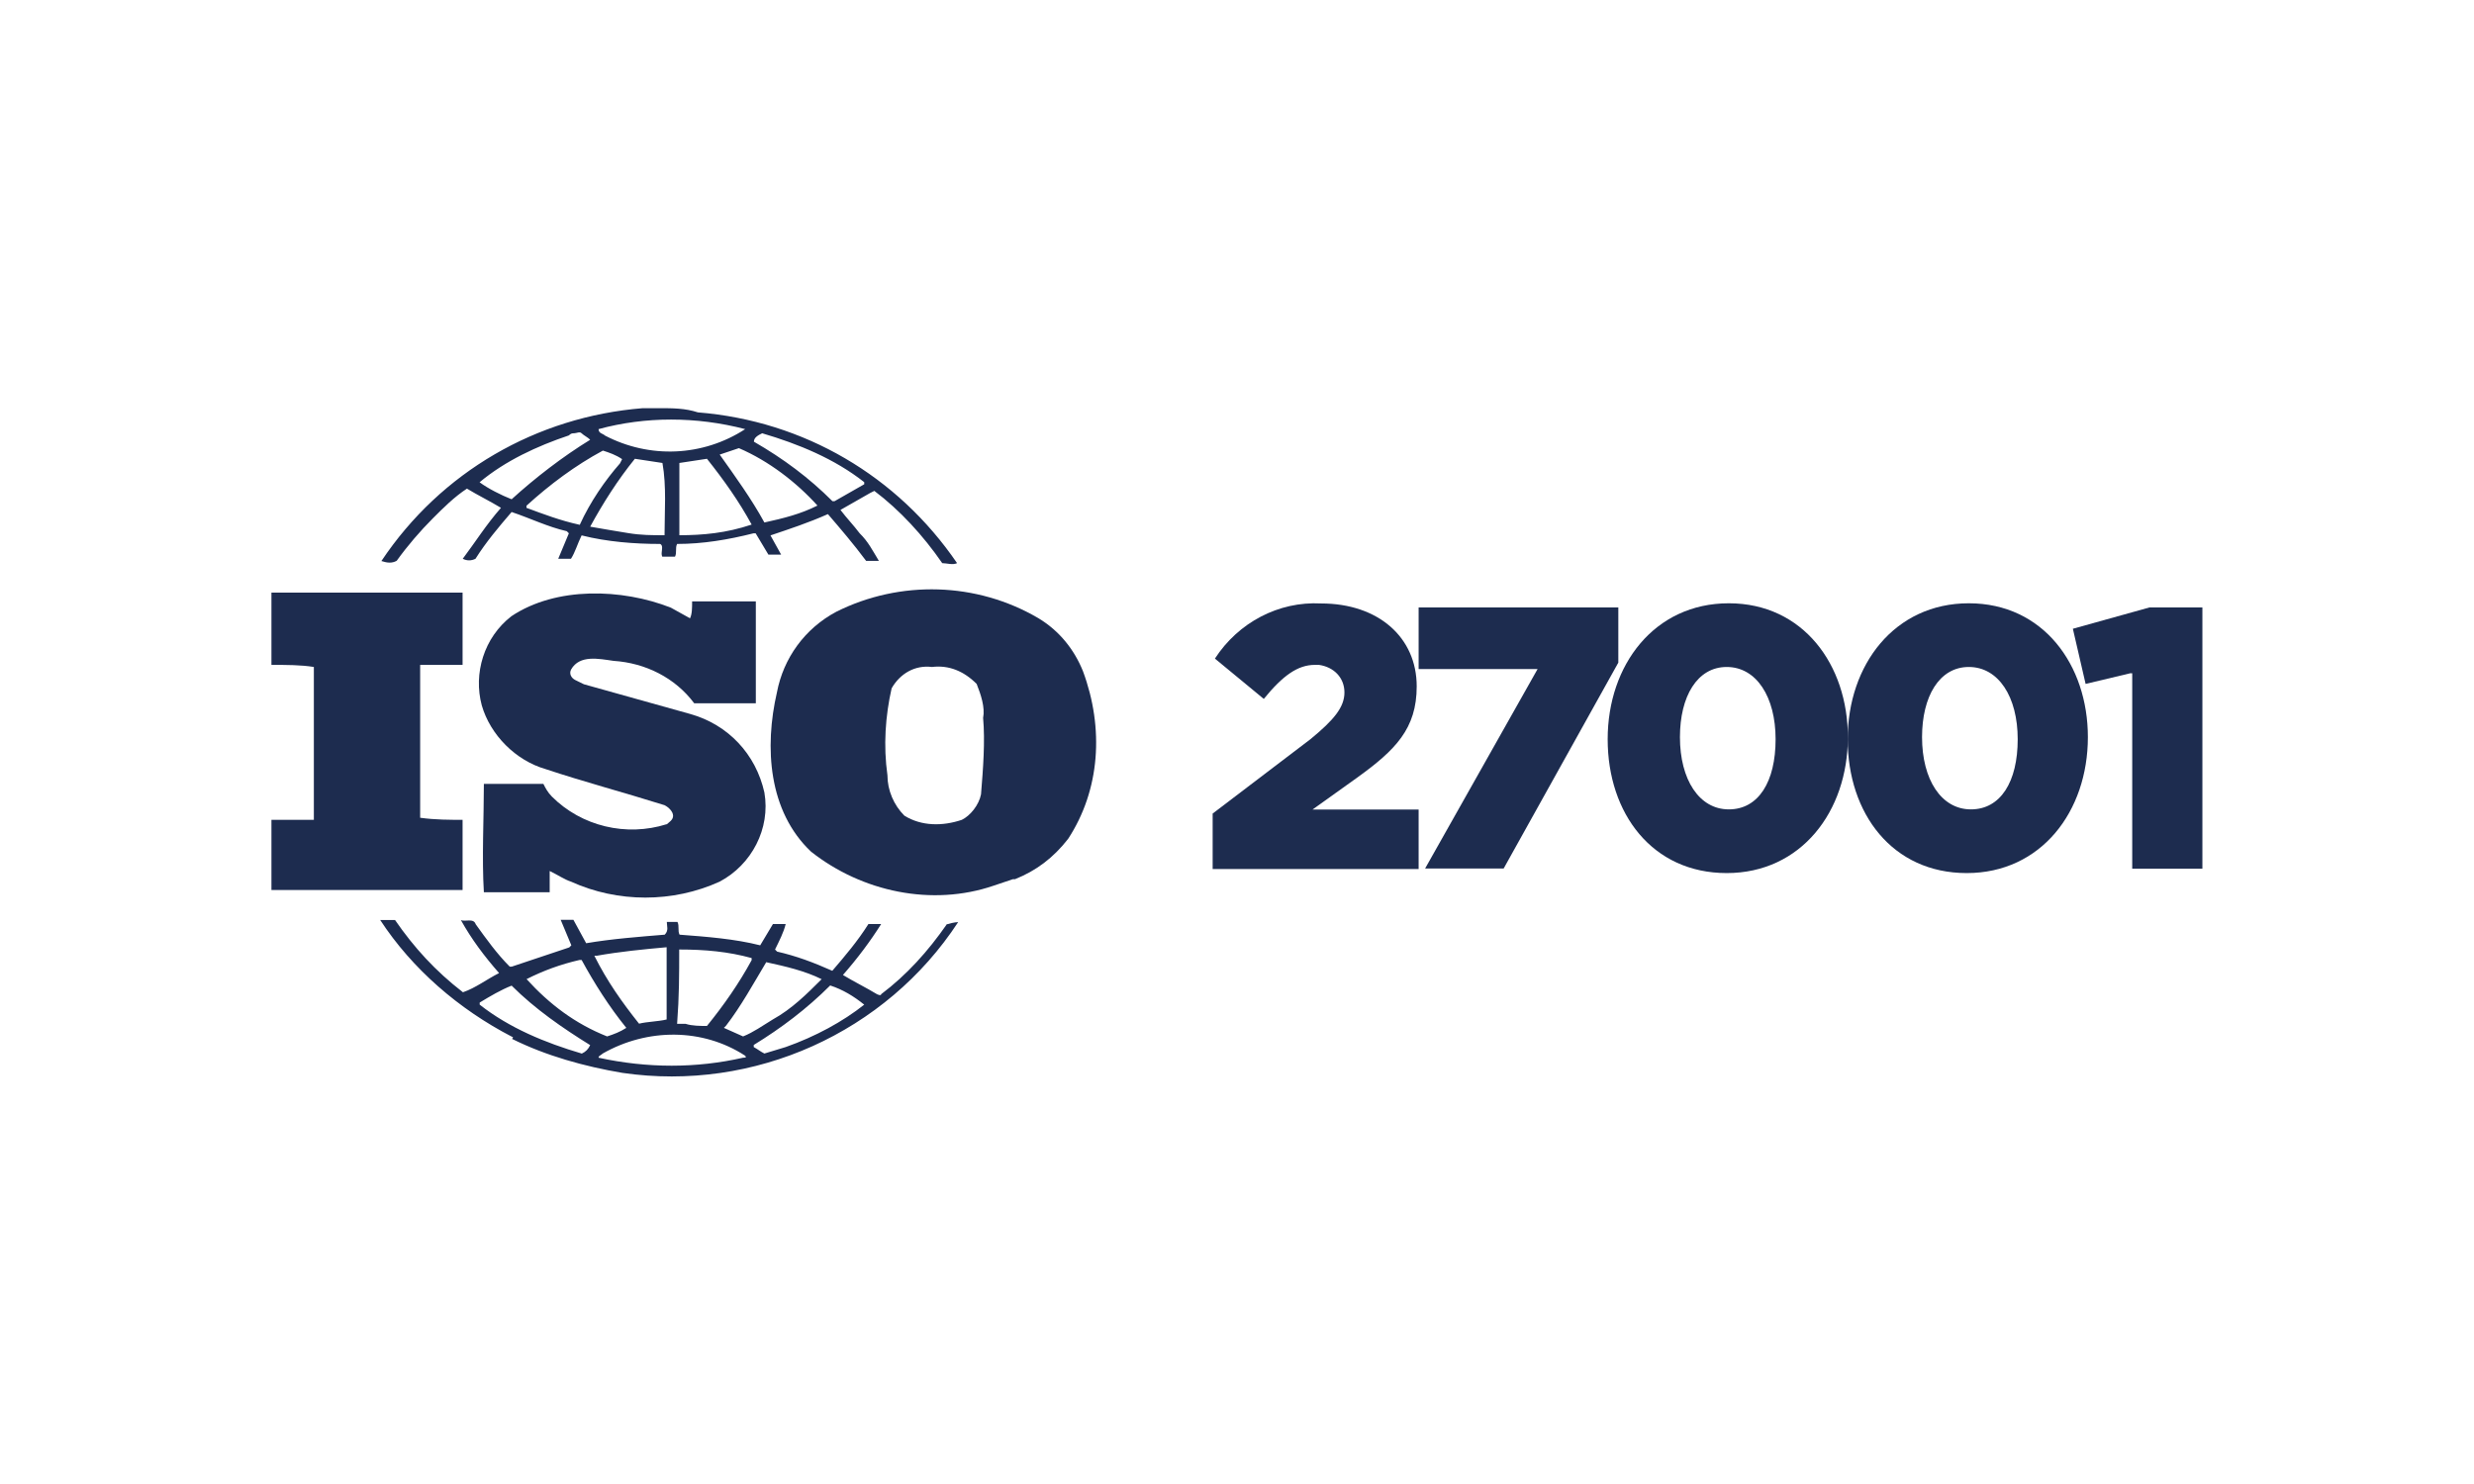
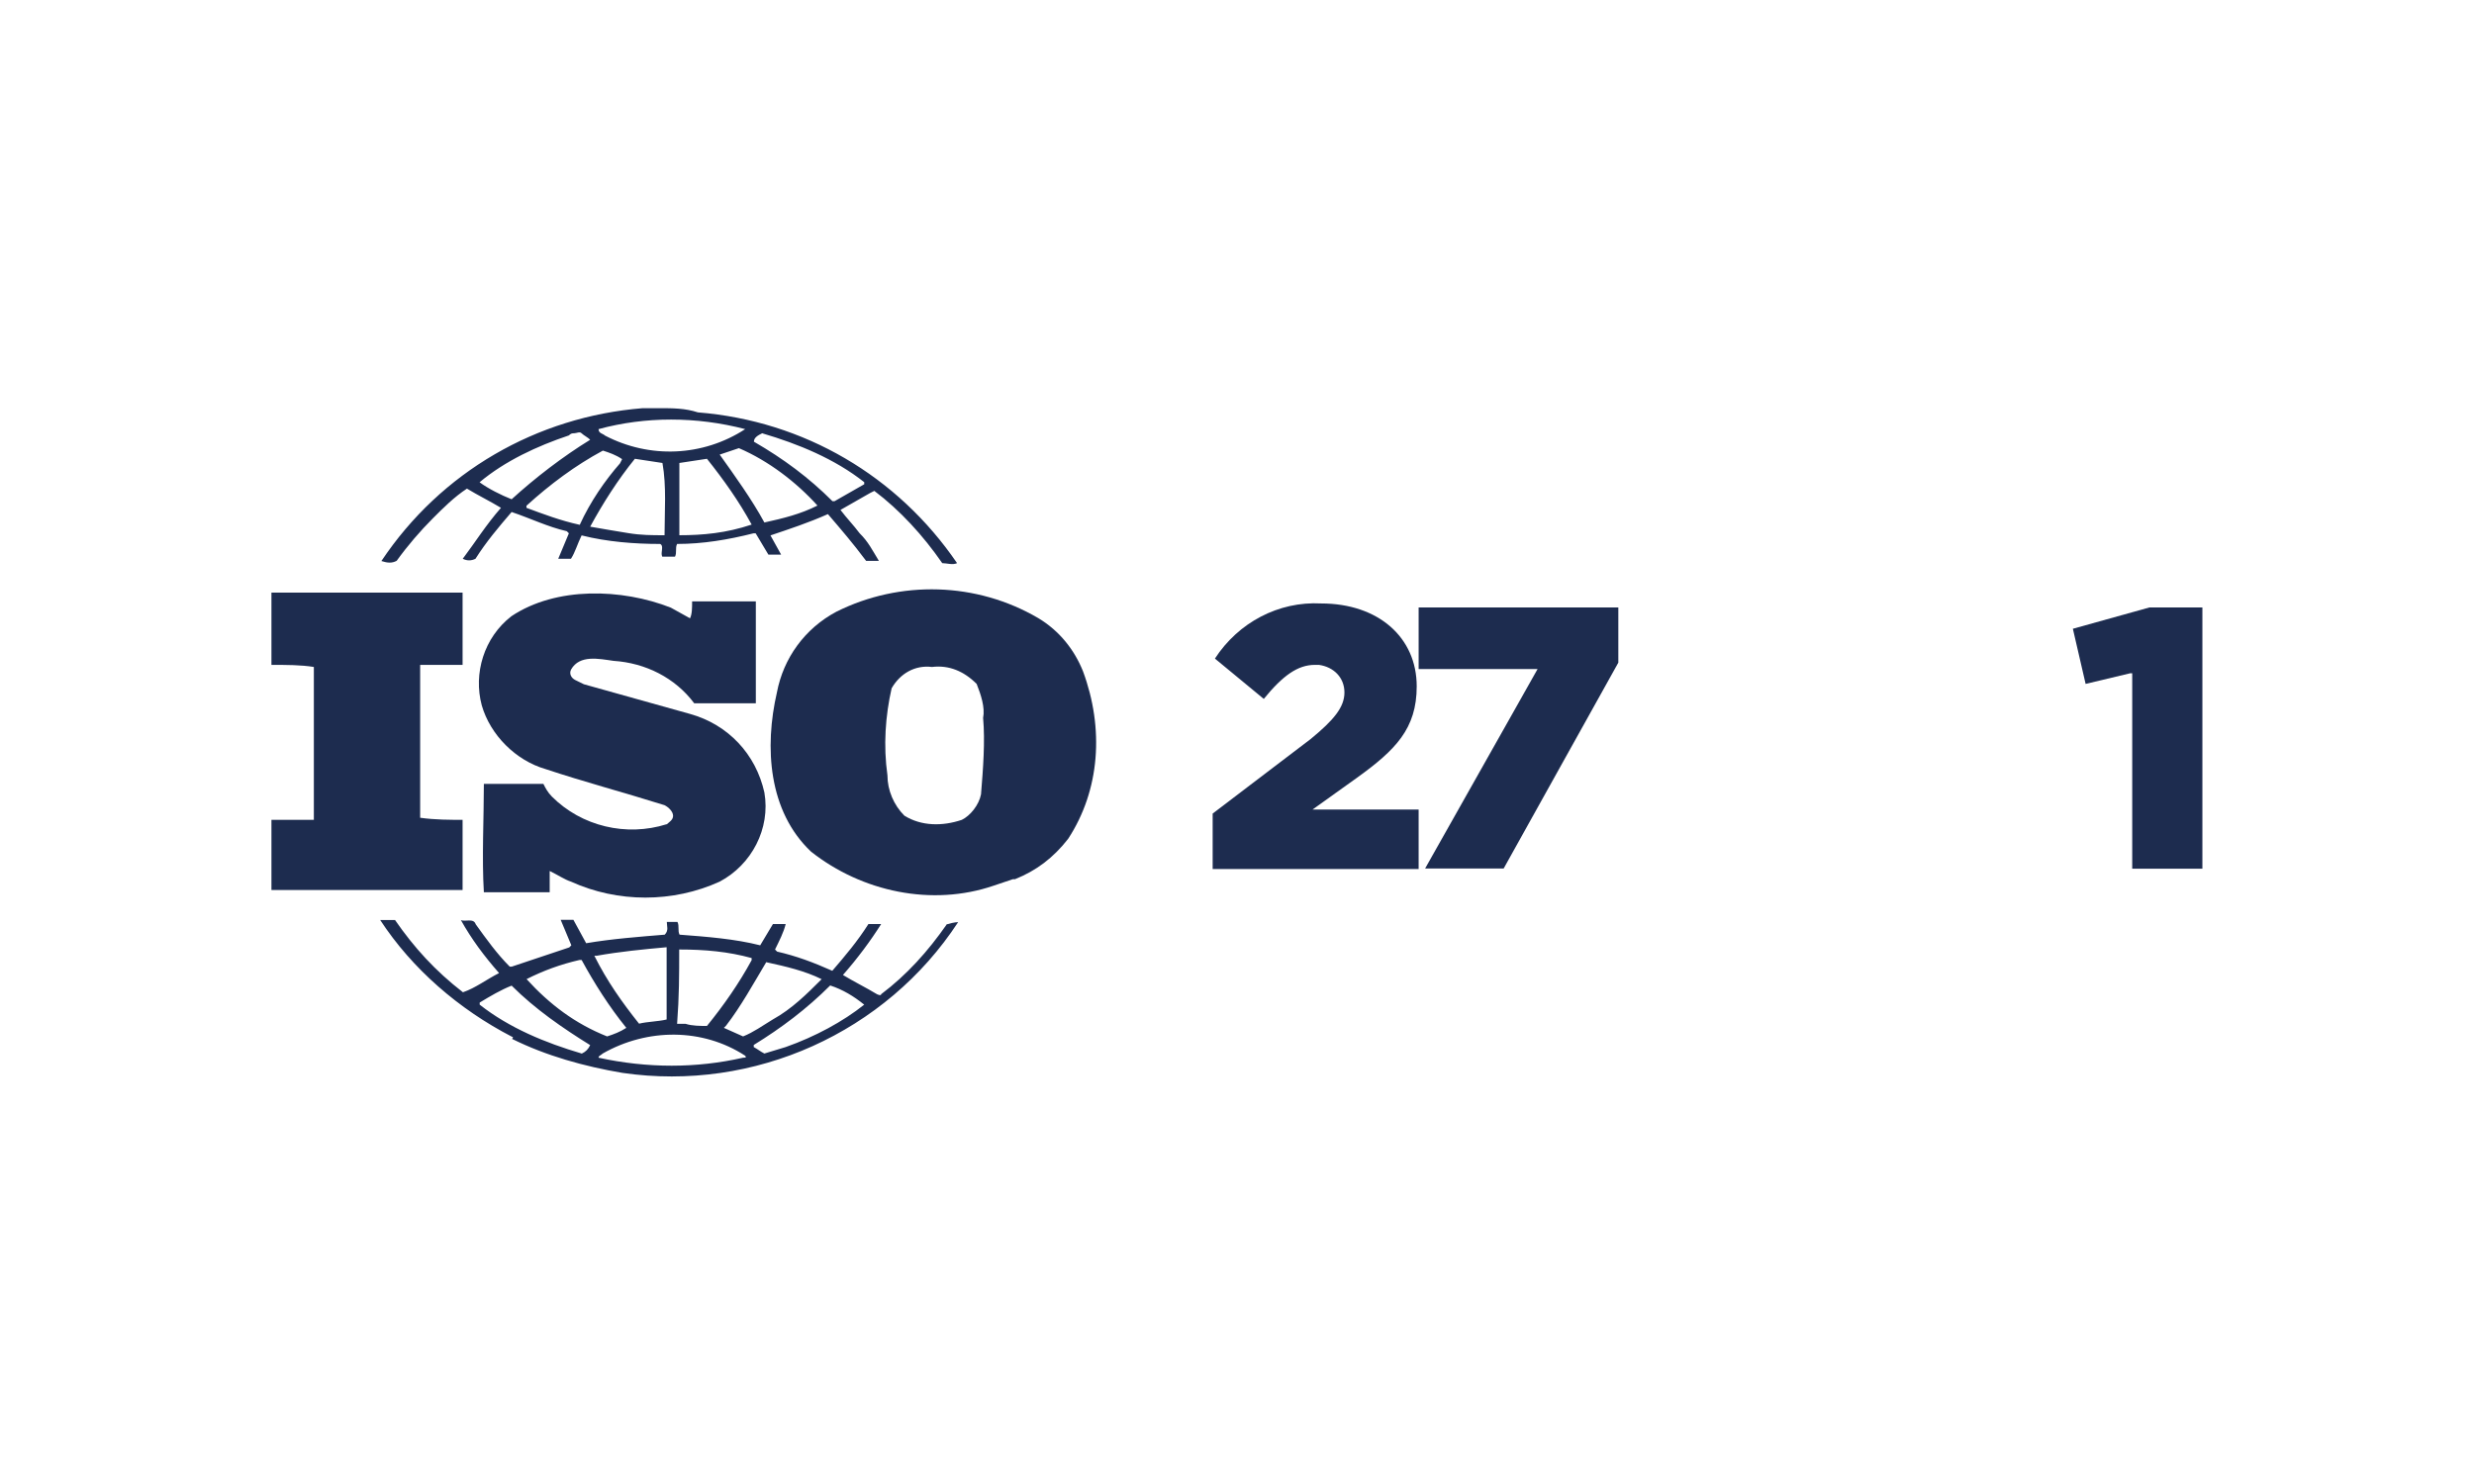
<svg xmlns="http://www.w3.org/2000/svg" id="Logo" viewBox="0 0 141.73 85.04">
  <defs>
    <style>
      .cls-1 {
        fill: #1d2c4f;
      }
    </style>
  </defs>
  <g id="Grupo_1491" data-name="Grupo 1491">
    <path id="Trazado_1768" data-name="Trazado 1768" class="cls-1" d="M62.04,38.46c-.49-1.22-1.34-2.31-2.56-3.04-3.53-2.07-7.91-2.19-11.56-.37-1.83.97-3.04,2.68-3.41,4.62-.73,3.16-.49,6.82,1.95,9.13,2.92,2.31,6.94,3.16,10.47,1.95.37-.12.73-.24,1.1-.37h.12c1.22-.49,2.19-1.22,3.04-2.31,1.83-2.8,2.07-6.33.85-9.61M56.2,45.52c-.12.61-.61,1.22-1.1,1.46-1.1.37-2.31.37-3.29-.24-.61-.61-.97-1.46-.97-2.31-.24-1.7-.12-3.41.24-4.99.49-.85,1.34-1.34,2.31-1.22.97-.12,1.83.24,2.56.97.24.61.49,1.34.37,1.95.12,1.34,0,2.92-.12,4.38" />
    <path id="Trazado_1769" data-name="Trazado 1769" class="cls-1" d="M26.63,46.98c-.85,0-1.7,0-2.56-.12v-8.76h2.43v-4.14h-10.95v4.14c.85,0,1.7,0,2.43.12v8.76h-2.43v4.02h10.95v-4.02h.12Z" />
    <path id="Trazado_1770" data-name="Trazado 1770" class="cls-1" d="M54.25,52.95c-1.1,1.58-2.31,2.92-3.77,4.02,0,.12-.24,0-.24,0-.61-.37-1.34-.73-1.95-1.1.85-.97,1.58-1.95,2.19-2.92h-.73c-.61.97-1.34,1.83-2.07,2.68-1.1-.49-2.07-.85-3.16-1.1l-.12-.12c.24-.49.49-.97.61-1.46h-.73l-.73,1.22c-1.46-.37-3.04-.49-4.62-.61-.12-.24,0-.49-.12-.73h-.61c0,.24.12.49-.12.73-1.46.12-3.04.24-4.5.49l-.73-1.34h-.73l.61,1.46-.12.12c-1.1.37-2.19.73-3.29,1.1h-.12c-.73-.73-1.34-1.58-1.95-2.43-.12-.37-.61-.12-.85-.24.61,1.1,1.34,2.07,2.19,3.04-.73.37-1.34.85-2.07,1.1-1.58-1.22-2.8-2.56-3.89-4.14h-.85c1.83,2.8,4.5,5.11,7.55,6.69h0s.12,0,0,.12c1.95.97,4.14,1.58,6.33,1.95,7.55,1.1,15.09-2.31,19.23-8.64,0,0-.24,0-.61.12M43.91,55.14h0c1.1.24,2.19.49,3.16.97-.85.85-1.7,1.7-2.8,2.31-.61.37-1.1.73-1.7.97l-1.1-.49.12-.12c.85-1.1,1.58-2.43,2.31-3.65M38.92,54.41c1.46,0,2.8.12,4.14.49v.12c-.73,1.34-1.58,2.56-2.56,3.77-.37,0-.85,0-1.22-.12h-.49c.12-1.58.12-2.8.12-4.26M34.17,54.77c1.34-.24,2.68-.37,4.02-.49v4.14c-.49.12-1.1.12-1.58.24-.97-1.22-1.83-2.43-2.56-3.89h.12ZM30.16,56.11c.97-.49,1.95-.85,3.04-1.1h.12c.73,1.34,1.58,2.68,2.56,3.89-.37.24-.73.37-1.1.49-1.83-.73-3.29-1.83-4.62-3.29h0ZM33.32,60.37c-2.07-.61-4.14-1.46-5.84-2.8v-.12c.61-.37,1.22-.73,1.83-.97,1.34,1.34,2.92,2.43,4.5,3.41-.12.24-.24.37-.49.49M42.57,60.61c-2.68.61-5.48.61-8.28,0,0-.12.12-.12.24-.24,2.56-1.46,5.72-1.46,8.15.12.12.12,0,.12-.12.12M45.01,60l-1.22.37c-.24-.12-.37-.24-.61-.37v-.12c1.58-.97,3.04-2.07,4.38-3.41.73.24,1.34.61,1.95,1.1-1.22.97-2.8,1.83-4.5,2.43" />
    <path id="Trazado_1771" data-name="Trazado 1771" class="cls-1" d="M22.73,32.13c.61-.85,1.34-1.7,2.07-2.43.61-.61,1.22-1.22,1.95-1.7.61.37,1.34.73,1.95,1.1-.85.97-1.46,1.95-2.19,2.92.24.12.49.12.73,0,.61-.97,1.34-1.83,2.07-2.68,1.1.37,2.07.85,3.16,1.1l.12.12-.61,1.46h.73c.24-.37.37-.85.61-1.34,1.46.37,3.04.49,4.5.49.24.12,0,.49.12.73h.73c.12-.24,0-.49.12-.73,1.46,0,2.92-.24,4.38-.61h.12l.73,1.22h.73l-.61-1.1h0c1.1-.37,2.19-.73,3.29-1.22.73.85,1.46,1.7,2.19,2.68h.73c-.37-.61-.61-1.1-1.1-1.58-.37-.49-.73-.85-1.1-1.34h0s1.7-.97,1.7-.97l.24-.12c1.46,1.1,2.8,2.56,3.89,4.14.24,0,.61.12.85,0-3.41-4.99-8.76-8.15-14.85-8.64h0c-.73-.24-1.46-.24-2.19-.24h-.97c-6.08.49-11.56,3.65-14.97,8.76.37.12.61.12.85,0M33.2,30.07h0c-1.1-.24-2.07-.61-3.04-.97v-.12c1.34-1.22,2.8-2.31,4.38-3.16.37.12.73.24,1.1.49l-.12.24c-.85.97-1.7,2.19-2.31,3.53M38.07,30.67c-.73,0-1.34,0-2.07-.12s-1.46-.24-2.19-.37c.73-1.34,1.58-2.68,2.56-3.89l1.58.24c.24,1.34.12,2.8.12,4.14M38.92,30.67v-4.14l1.58-.24c.97,1.22,1.83,2.43,2.56,3.77-1.46.49-2.8.61-4.14.61M46.83,28.97c-.97.49-1.95.73-3.04.97-.73-1.34-1.7-2.68-2.56-3.89.37-.12.73-.24,1.1-.37,1.7.73,3.29,1.95,4.5,3.29h0ZM43.67,24.83c2.07.61,4.14,1.46,5.84,2.8v.12l-1.7.97h-.12c-1.34-1.34-2.8-2.43-4.5-3.41,0-.24.24-.37.49-.49M42.69,24.59h0c-2.43,1.58-5.48,1.7-8.03.37-.12-.12-.37-.12-.37-.37,2.68-.73,5.6-.73,8.4,0M27.48,27.63c1.46-1.22,3.29-2.07,5.11-2.68q.12-.12.24-.12h0c.24,0,.37-.12.49,0,.12.12.37.24.49.37-1.58.97-3.16,2.19-4.5,3.41-.61-.24-1.34-.61-1.83-.97h0Z" />
    <path id="Trazado_1772" data-name="Trazado 1772" class="cls-1" d="M38.19,47.23c-2.31.73-4.87.12-6.57-1.58-.24-.24-.37-.49-.49-.73h-3.41c0,1.95-.12,4.26,0,6.21h3.77v-1.22c.49.24.85.49,1.22.61,2.68,1.22,5.84,1.22,8.52,0,1.83-.97,2.92-3.04,2.56-5.11-.49-2.19-2.07-3.89-4.26-4.5l-6.08-1.7-.49-.24c-.24-.12-.37-.37-.24-.61.49-.85,1.58-.61,2.43-.49,1.83.12,3.53.97,4.62,2.43h3.53v-5.84h-3.65c0,.37,0,.73-.12.97l-1.1-.61c-2.8-1.1-6.57-1.22-9.13.49-1.58,1.22-2.19,3.29-1.7,5.11.49,1.7,1.95,3.16,3.65,3.65,2.19.73,4.5,1.34,6.82,2.07.24.12.49.37.49.61,0,.24-.24.37-.37.49" />
    <path id="Trazado_1773" data-name="Trazado 1773" class="cls-1" d="M69.47,46.62l5.6-4.26c1.34-1.1,1.95-1.83,1.95-2.68s-.61-1.46-1.46-1.58h-.24c-.97,0-1.83.61-2.92,1.95l-2.8-2.31c1.34-2.07,3.65-3.29,6.08-3.16,3.29,0,5.48,1.95,5.48,4.75h0c0,2.43-1.22,3.65-3.41,5.23l-2.56,1.83h6.08v3.41h-11.8v-3.16Z" />
    <path id="Trazado_1774" data-name="Trazado 1774" class="cls-1" d="M88.09,38.34h-6.82v-3.53h11.44v3.16l-6.57,11.8h-4.5l6.45-11.44Z" />
-     <path id="Trazado_1775" data-name="Trazado 1775" class="cls-1" d="M92.1,42.36h0c0-4.26,2.68-7.79,6.94-7.79s6.82,3.53,6.82,7.67h0c0,4.26-2.68,7.79-6.94,7.79s-6.82-3.41-6.82-7.67M101.72,42.36h0c0-2.43-1.1-4.14-2.8-4.14s-2.68,1.7-2.68,4.02h0c0,2.43,1.1,4.14,2.8,4.14s2.68-1.58,2.68-4.02" />
-     <path id="Trazado_1776" data-name="Trazado 1776" class="cls-1" d="M105.85,42.36h0c0-4.26,2.68-7.79,6.94-7.79s6.82,3.53,6.82,7.67h0c0,4.26-2.68,7.79-6.94,7.79s-6.82-3.41-6.82-7.67M115.59,42.36h0c0-2.43-1.1-4.14-2.8-4.14s-2.68,1.7-2.68,4.02h0c0,2.43,1.1,4.14,2.8,4.14s2.68-1.58,2.68-4.02" />
    <path id="Trazado_1777" data-name="Trazado 1777" class="cls-1" d="M122.04,38.58l-2.56.61-.73-3.16,4.38-1.22h3.04v14.97h-4.02v-11.2h-.12Z" />
  </g>
</svg>